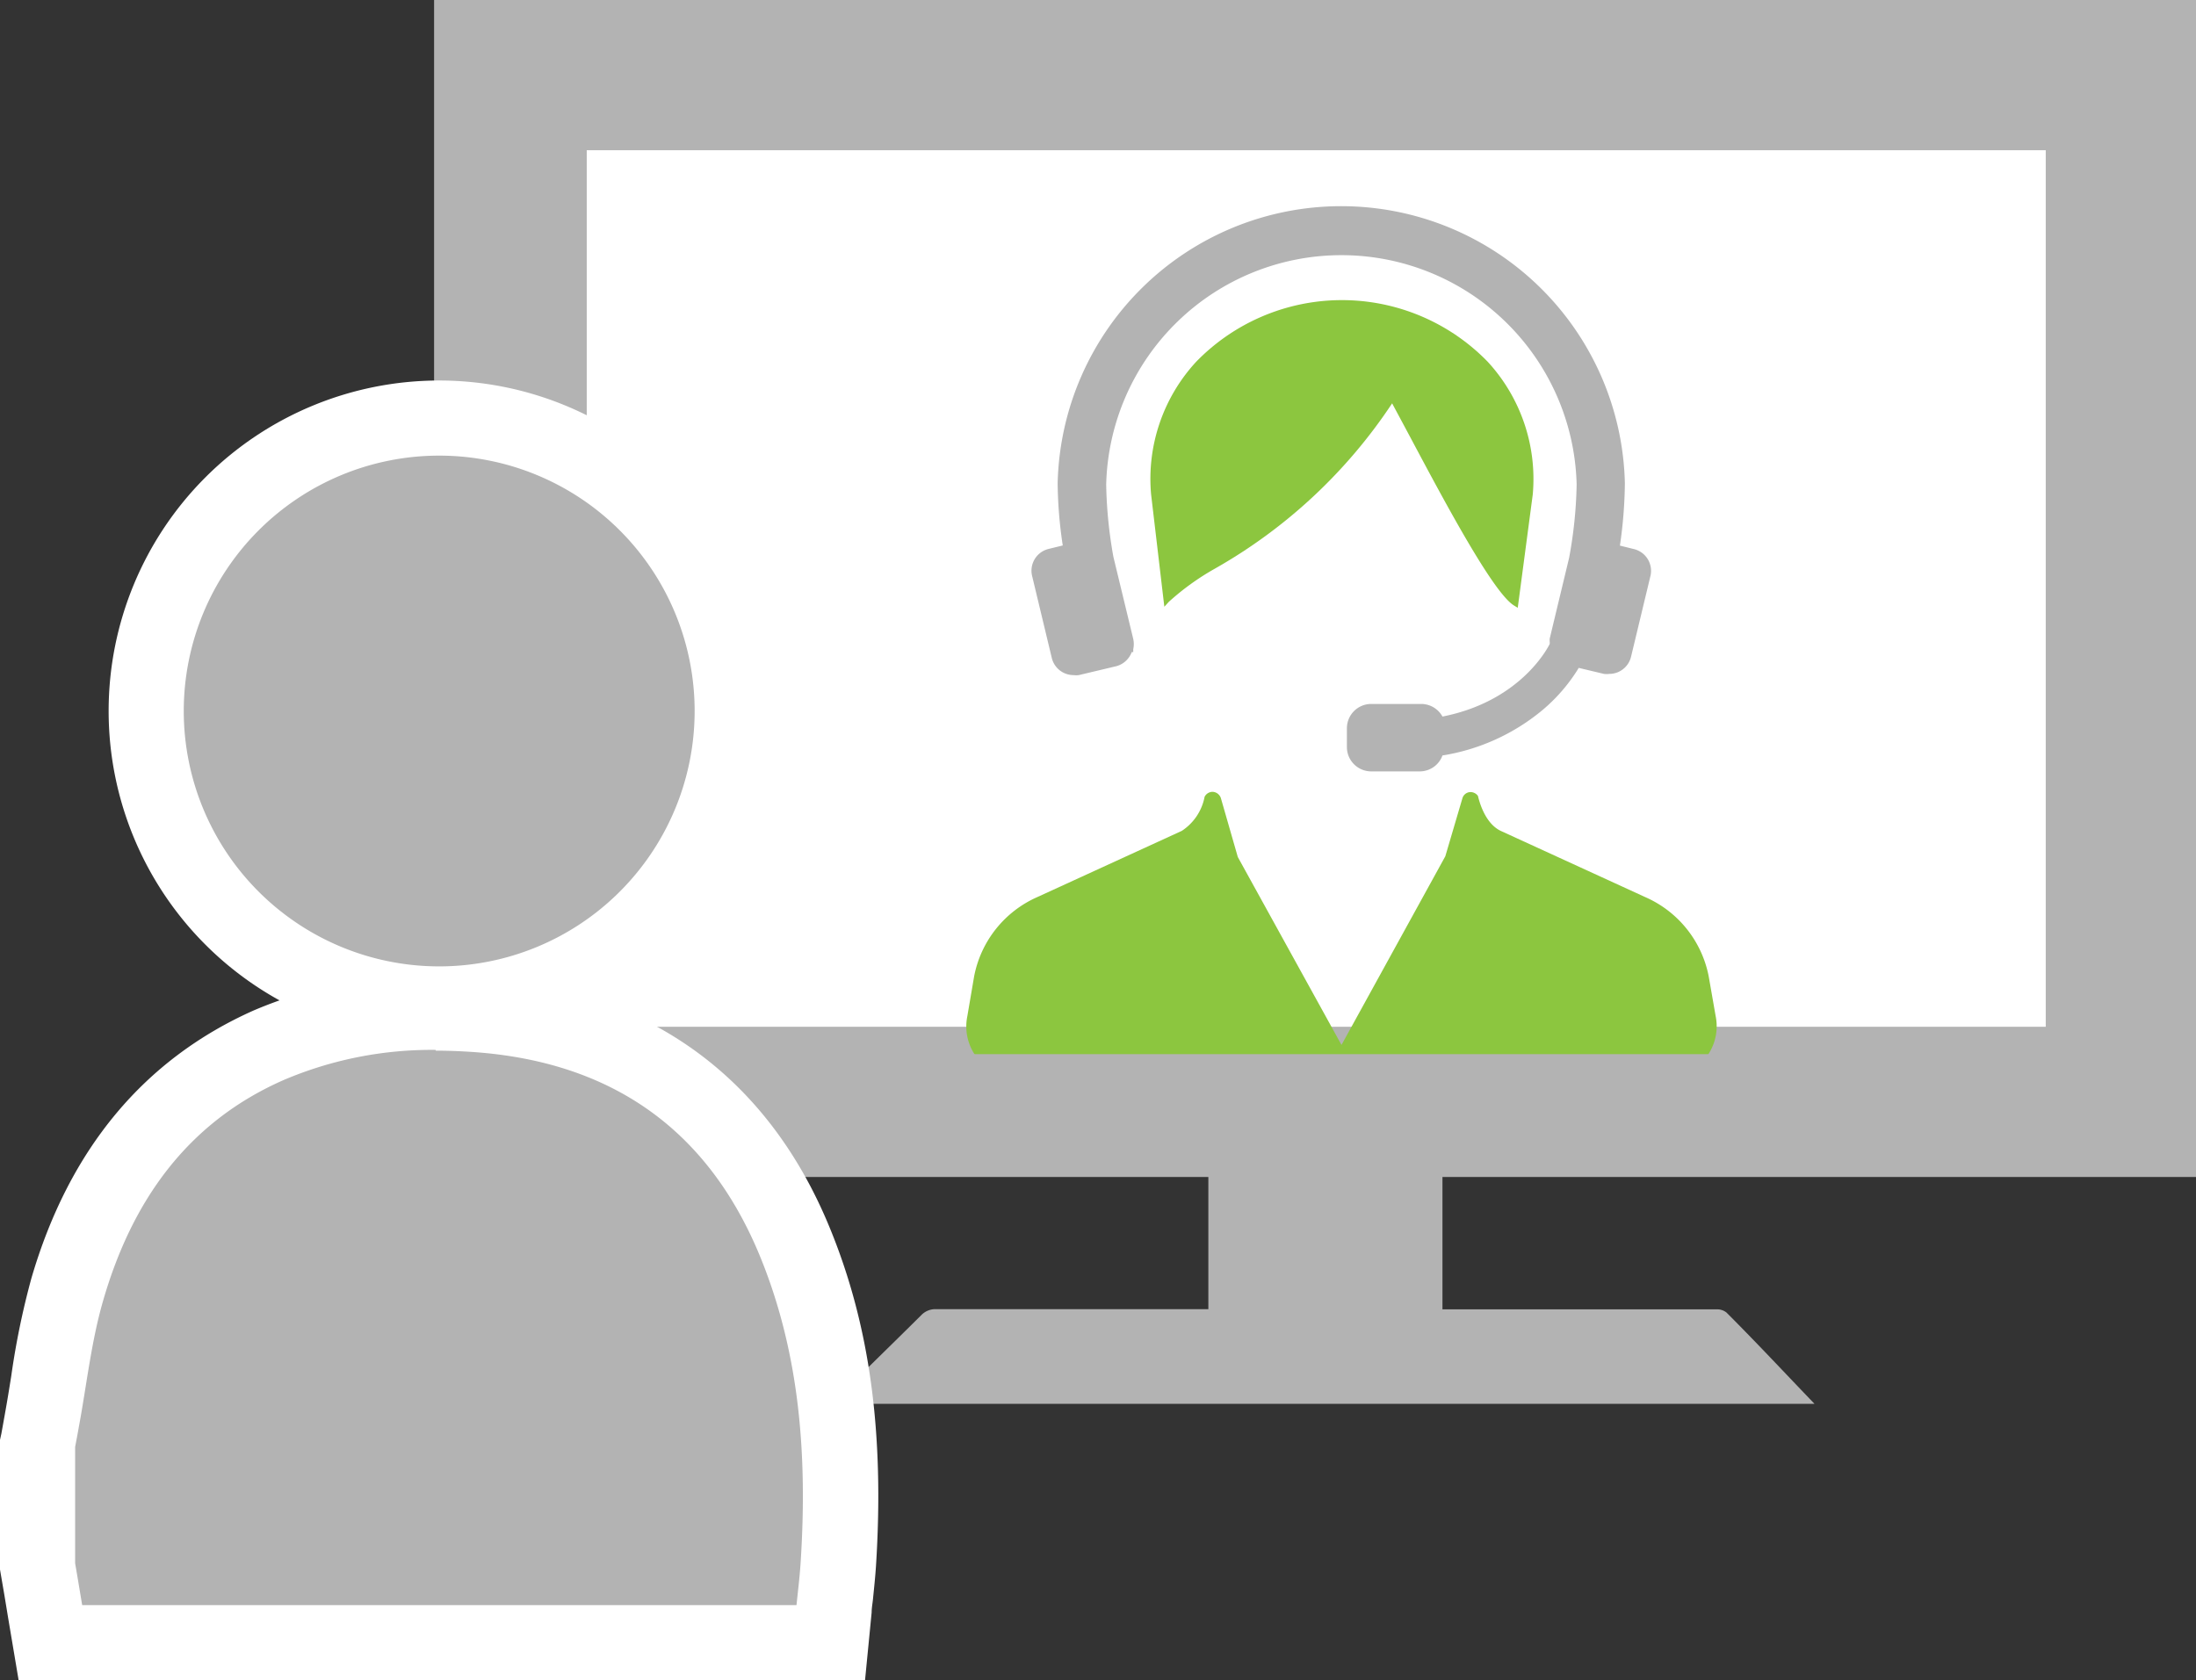
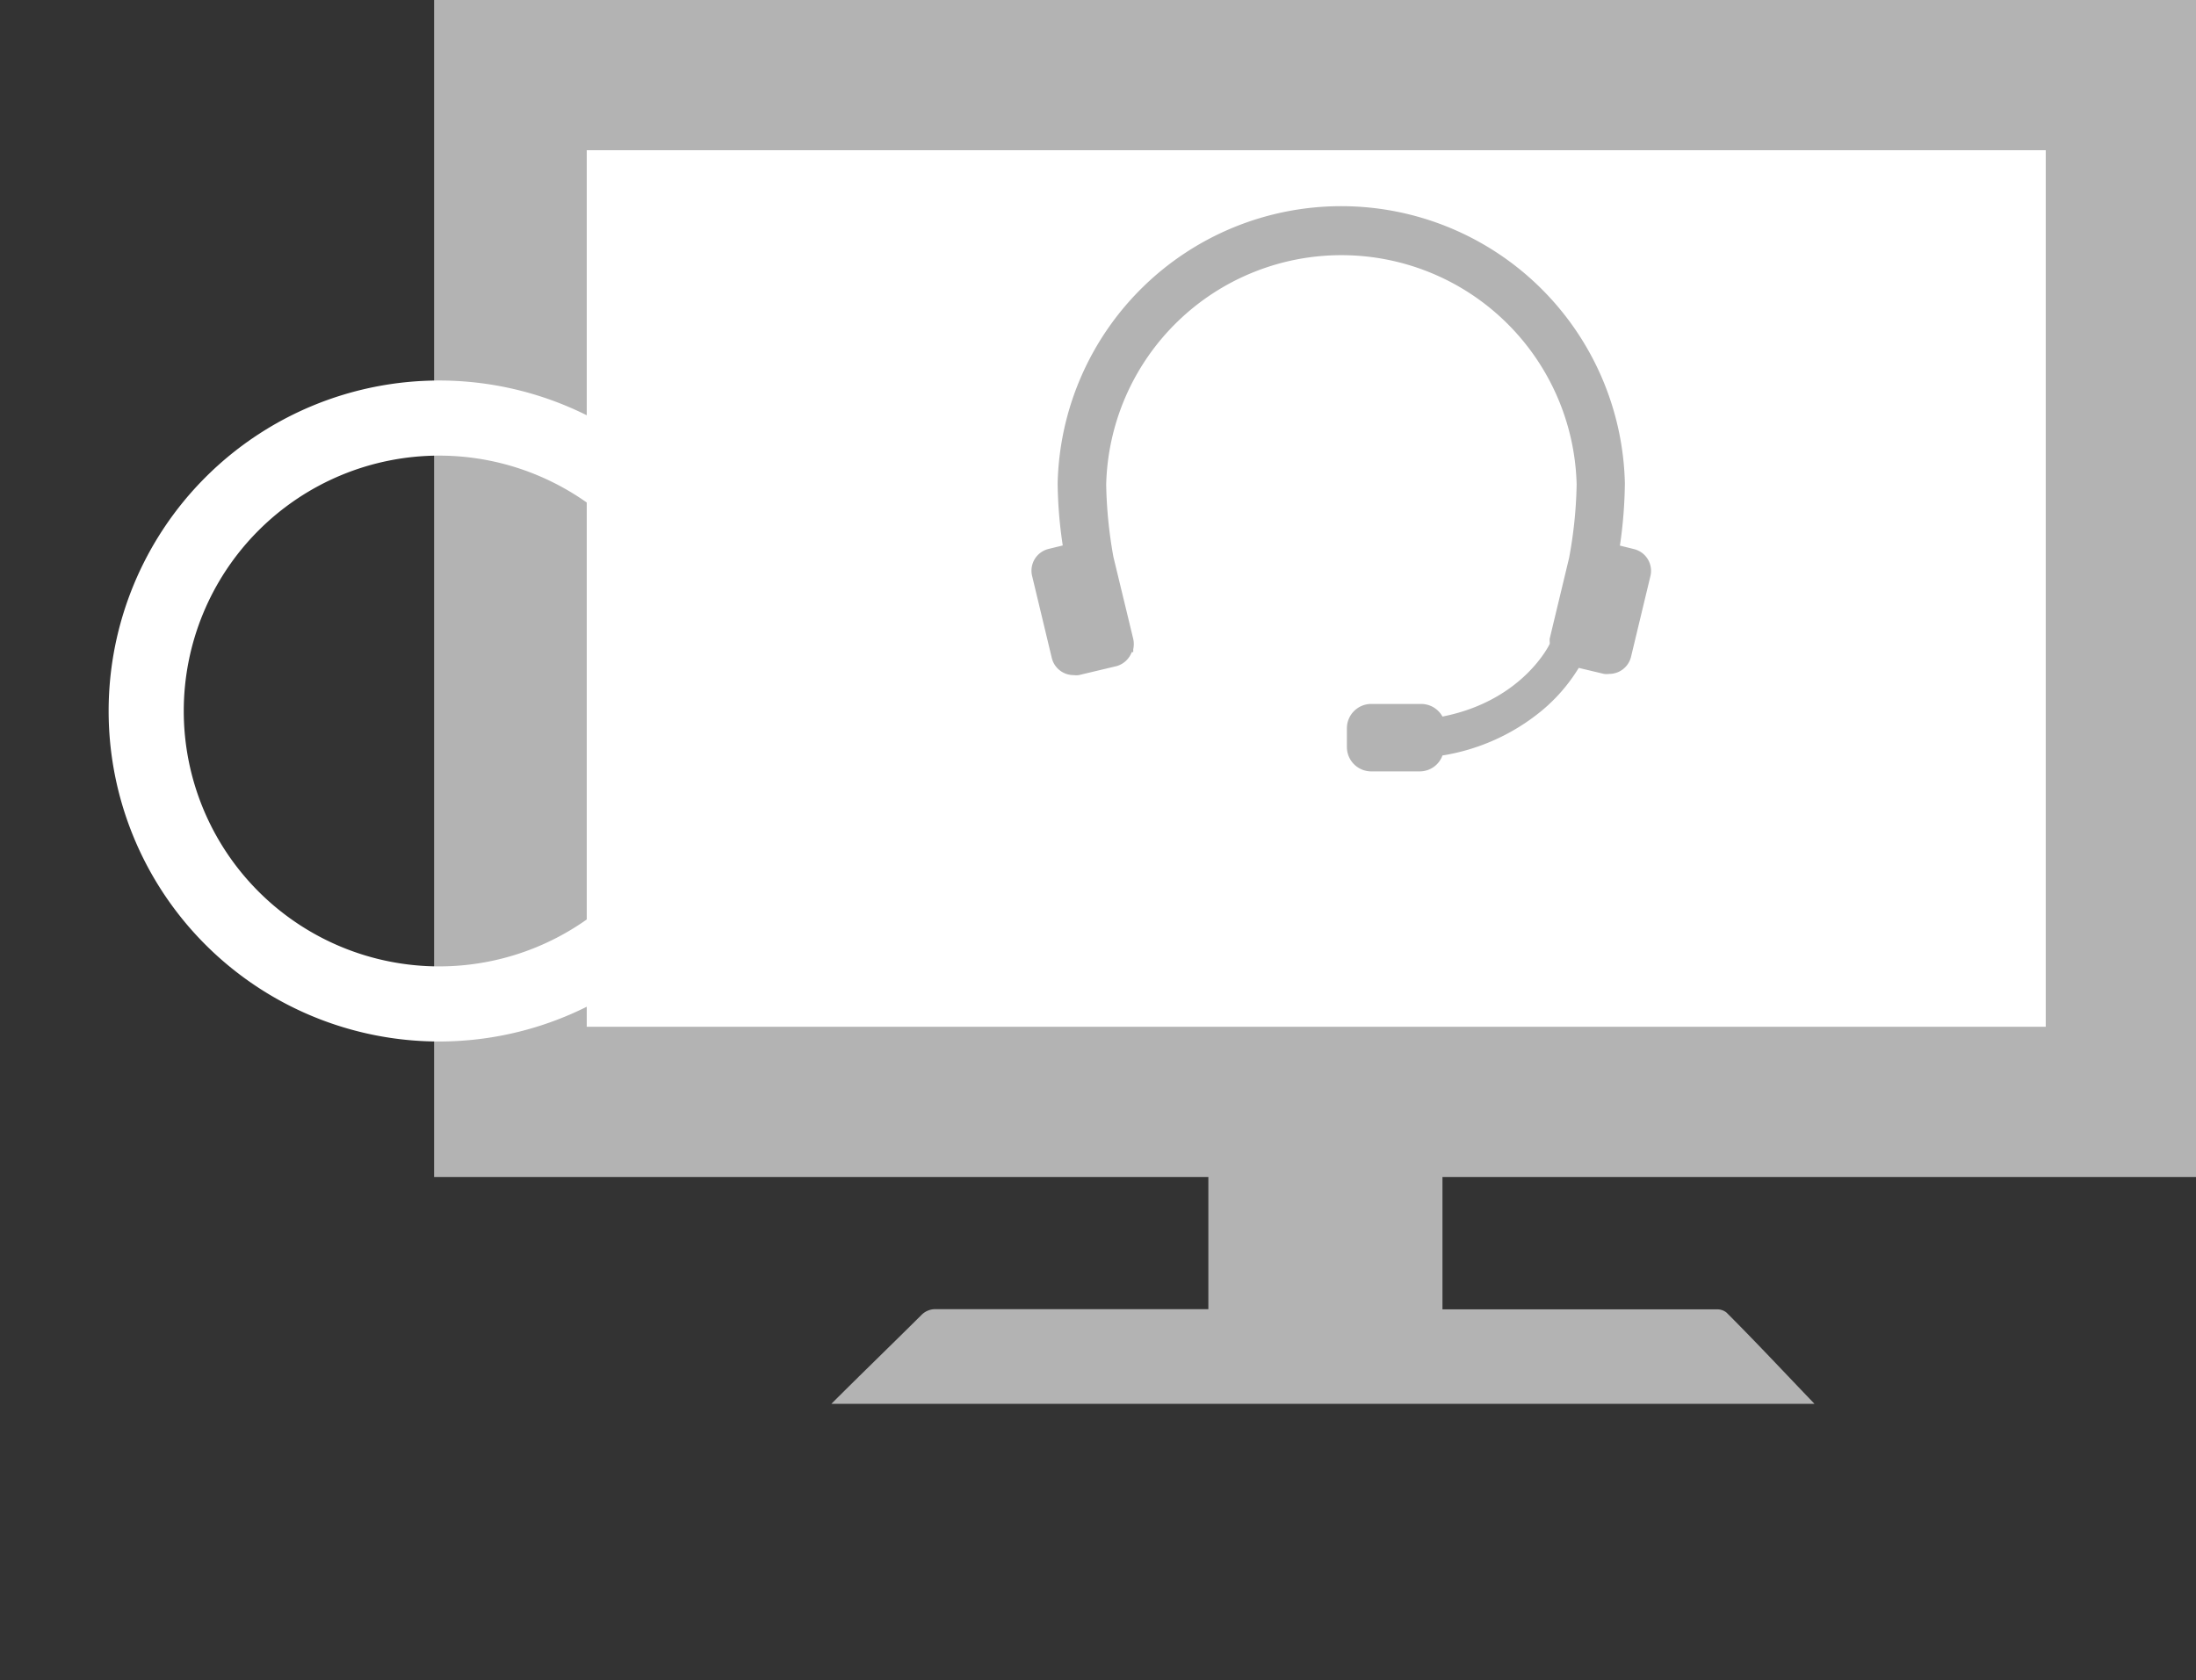
<svg xmlns="http://www.w3.org/2000/svg" viewBox="0 0 146.15 111.85">
  <rect x="0" y="0" width="146.15" height="111.85" fill="#333333" stroke="none" />
  <defs>
    <style>.cls-1,.cls-4{fill:#fff;}.cls-1{stroke:#b3b3b3;stroke-miterlimit:10;stroke-width:10px;}.cls-2{fill:#8cc63f;}.cls-3{fill:#b3b3b3;}</style>
  </defs>
  <g id="レイヤー_2" data-name="レイヤー 2">
    <g id="レイヤー_1-2" data-name="レイヤー 1">
      <rect class="cls-1" x="33.89" y="5" width="107.26" height="68.35" />
-       <path class="cls-2" d="M114.18,67.63,113.72,65a7.27,7.27,0,0,0-4.22-5.28l-9.6-4.4c-1.17-.54-1.51-2.25-1.54-2.34a.61.61,0,0,0-.55-.25h0a.57.57,0,0,0-.48.4L96.19,57,89.28,69.56l-6.9-12.51-1.13-3.93a.61.61,0,0,0-.56-.41.6.6,0,0,0-.52.33,3.49,3.49,0,0,1-1.52,2.27l-9.6,4.4A7.27,7.27,0,0,0,64.83,65l-.45,2.64a3.4,3.4,0,0,0,1.05,3.21,4.81,4.81,0,0,1,.45.38c1.76,1.56,7.14,6.33,23.4,6.33s21.63-4.77,23.39-6.33a4.81,4.81,0,0,1,.45-.38A3.41,3.41,0,0,0,114.18,67.63Z" />
-       <path class="cls-2" d="M93.85,29.09c2.32,4.36,5.51,10.34,6.9,11.21l.26.16,1-7.55a11.52,11.52,0,0,0-3-8.83,13.52,13.52,0,0,0-19.4,0,11.49,11.49,0,0,0-3,8.84l.88,7.47.29-.32a16.85,16.85,0,0,1,3.08-2.22,34.56,34.56,0,0,0,11.79-11Z" />
      <path class="cls-3" d="M70,43.8a1.49,1.49,0,0,0,1.45,1.14,1.34,1.34,0,0,0,.35,0l2.52-.6a1.52,1.52,0,0,0,1-.93h.1l0-.19a1.61,1.61,0,0,0,0-.69L74.1,37.07a29.86,29.86,0,0,1-.48-4.82,15.66,15.66,0,0,1,31.31,0,29.33,29.33,0,0,1-.5,4.88l-1.29,5.37a1,1,0,0,0,0,.24l0,.12s-1.76,3.78-7.14,4.84a1.62,1.62,0,0,0-1.42-.84H91.25a1.62,1.62,0,0,0-1.61,1.61v1.27a1.62,1.62,0,0,0,1.61,1.61H94.5A1.61,1.61,0,0,0,96,50.29a13.82,13.82,0,0,0,6.63-3,11.44,11.44,0,0,0,2.44-2.83l1.68.4a1.45,1.45,0,0,0,.35,0,1.49,1.49,0,0,0,1.45-1.14l1.29-5.37a1.49,1.49,0,0,0-1.1-1.8l-.93-.23a30.42,30.42,0,0,0,.33-4.15,18.88,18.88,0,0,0-37.75,0,29,29,0,0,0,.34,4.14l-.94.23a1.49,1.49,0,0,0-1.1,1.8Z" />
      <path class="cls-3" d="M30.33,78.26V1.18H146V78.27H96v8.89h18.24a1,1,0,0,1,.66.21c2,2,3.91,4.05,5.86,6.08H55.33c2-2,4-3.93,6-5.92a1.29,1.29,0,0,1,1-.38c5.83,0,11.67,0,17.5,0h.59V78.25H30.33Zm8.72-8.09h98.3V9.62H39.05Z" />
-       <path class="cls-3" d="M29.23,66.81A19.49,19.49,0,1,1,48.72,47.32,19.51,19.51,0,0,1,29.23,66.81Z" />
      <path class="cls-4" d="M29.23,30.33a17,17,0,1,1-17,17,17,17,0,0,1,17-17m0-5a22,22,0,1,0,22,22,22,22,0,0,0-22-22Z" />
-       <path class="cls-3" d="M3.36,109.35l-.86-5.08V96.08l.27-1.46c.17-.88.31-1.76.45-2.64a50,50,0,0,1,1.27-6.19c2.29-7.85,6.81-13.3,13.43-16.19A27.31,27.31,0,0,1,29,67.44c.7,0,1.41,0,2.12.06,10.55.58,17.87,5.69,21.76,15.2,2.51,6.13,3.42,12.92,2.89,21.37-.05.7-.12,1.4-.2,2.11l-.09.92-.22,2.25Z" />
-       <path class="cls-4" d="M29,69.94q1,0,2,.06c9.32.51,16,4.9,19.59,13.65,2.66,6.5,3.14,13.33,2.7,20.27-.06,1-.18,1.94-.28,2.93H5.47c-.16-.95-.31-1.87-.47-2.79V96.32c.08-.42.16-.83.23-1.24.54-2.87.84-5.8,1.66-8.59,1.91-6.54,5.57-11.78,12-14.6a25.09,25.09,0,0,1,10.12-2m0-5h0a29.79,29.79,0,0,0-12.12,2.37C9.59,70.51,4.6,76.49,2.09,85.09a52.21,52.21,0,0,0-1.34,6.5c-.14.89-.28,1.74-.43,2.57L.17,95l-.08.44L0,95.85v8.63l.07.41.22,1.28.25,1.52.7,4.16H57.57l.44-4.51c0-.3.06-.6.09-.9.07-.71.15-1.44.2-2.21.56-8.85-.41-16-3.07-22.48C51,71.42,42.73,65.63,31.29,65c-.76-.05-1.52-.07-2.25-.07Z" />
    </g>
  </g>
</svg>